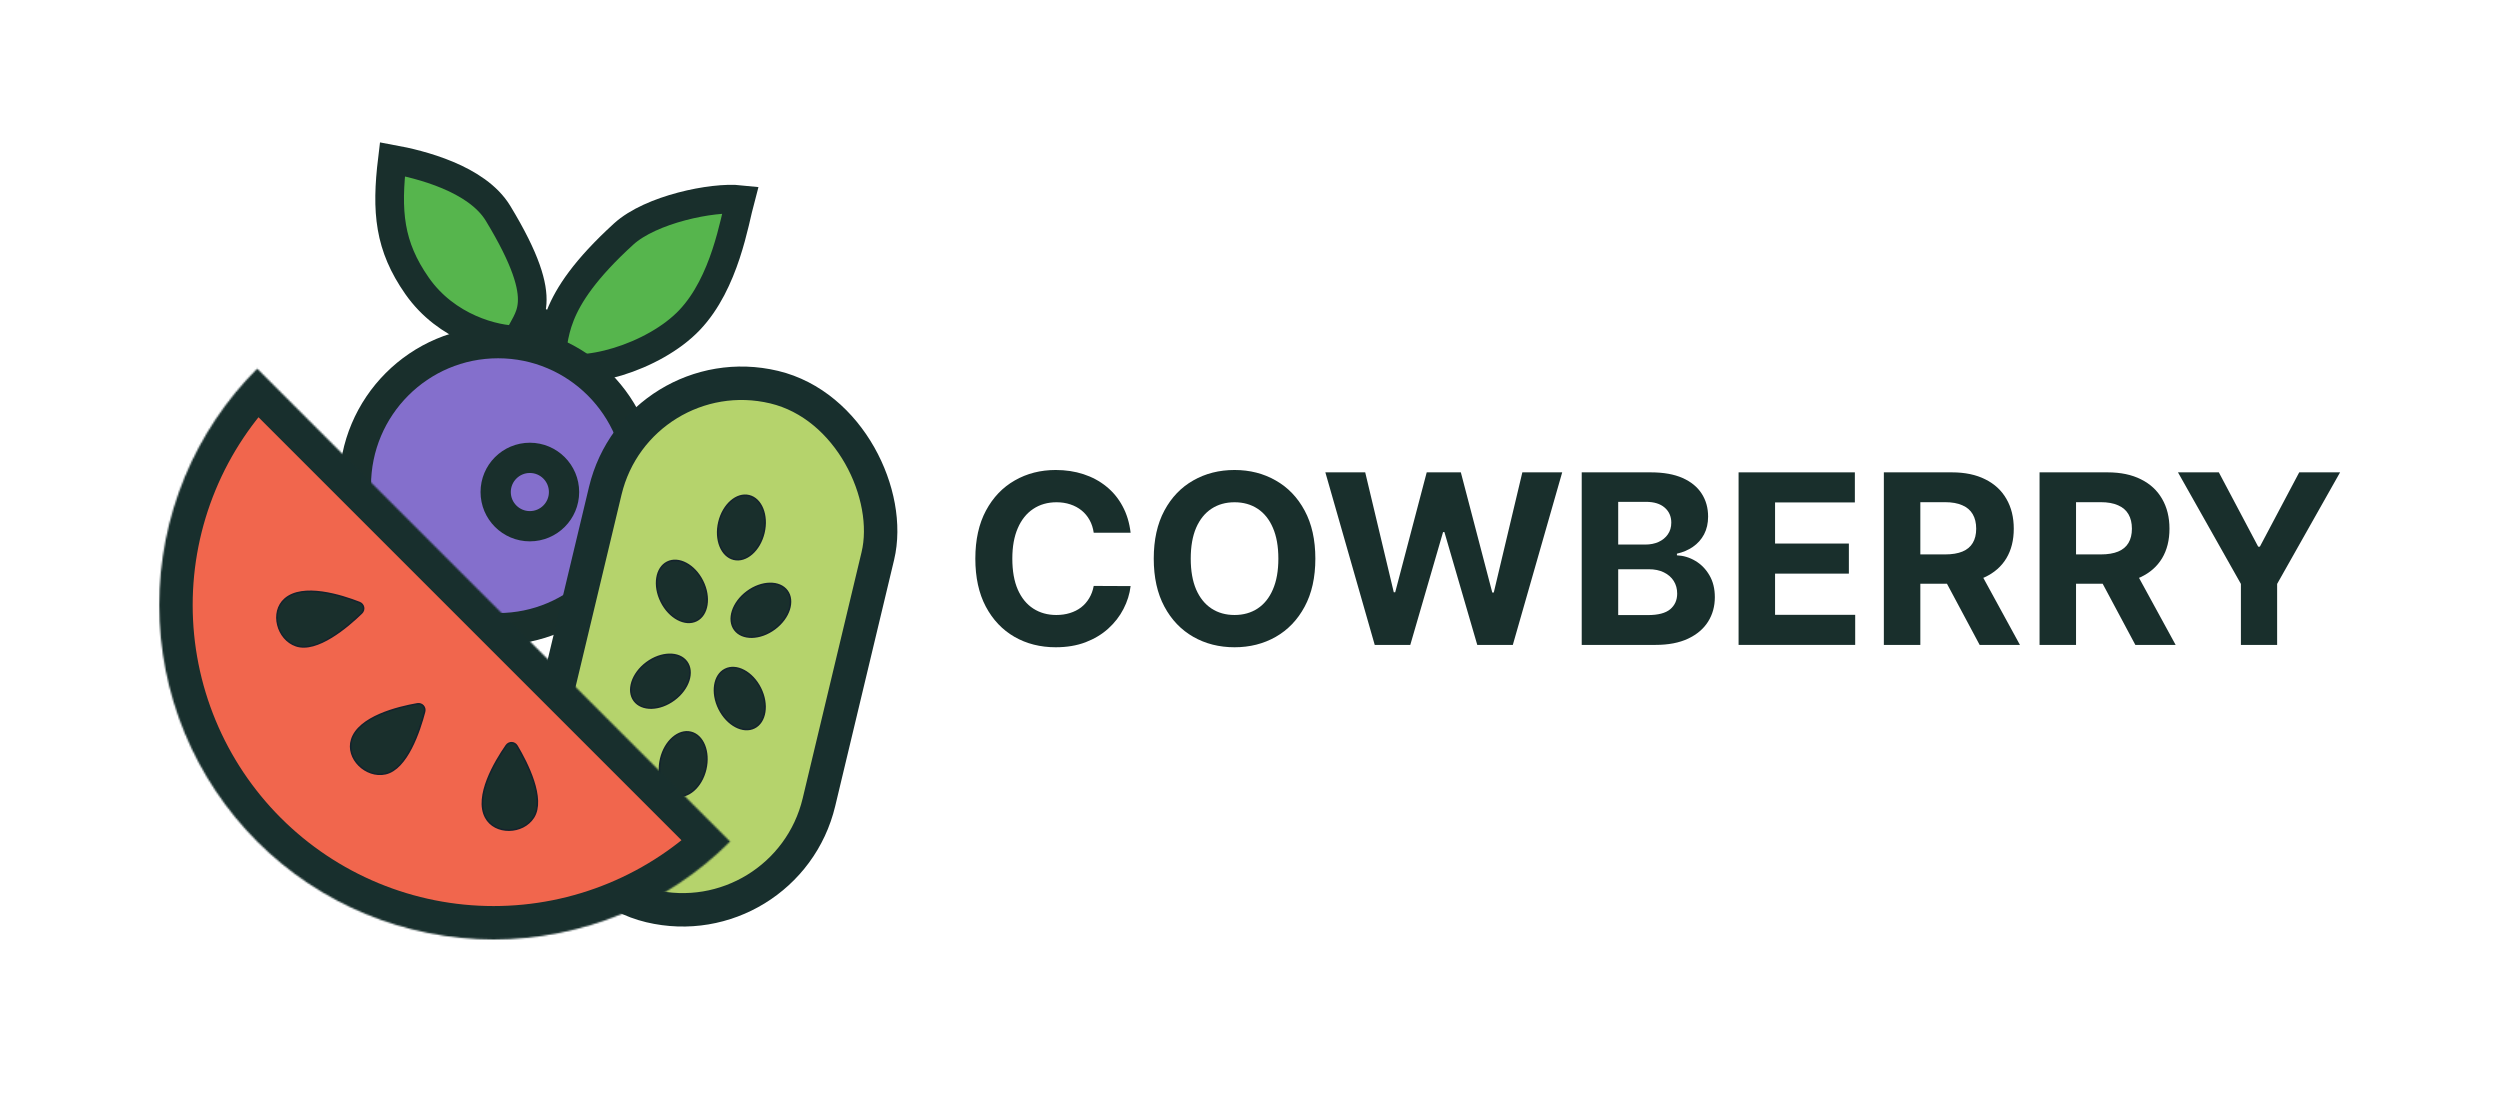
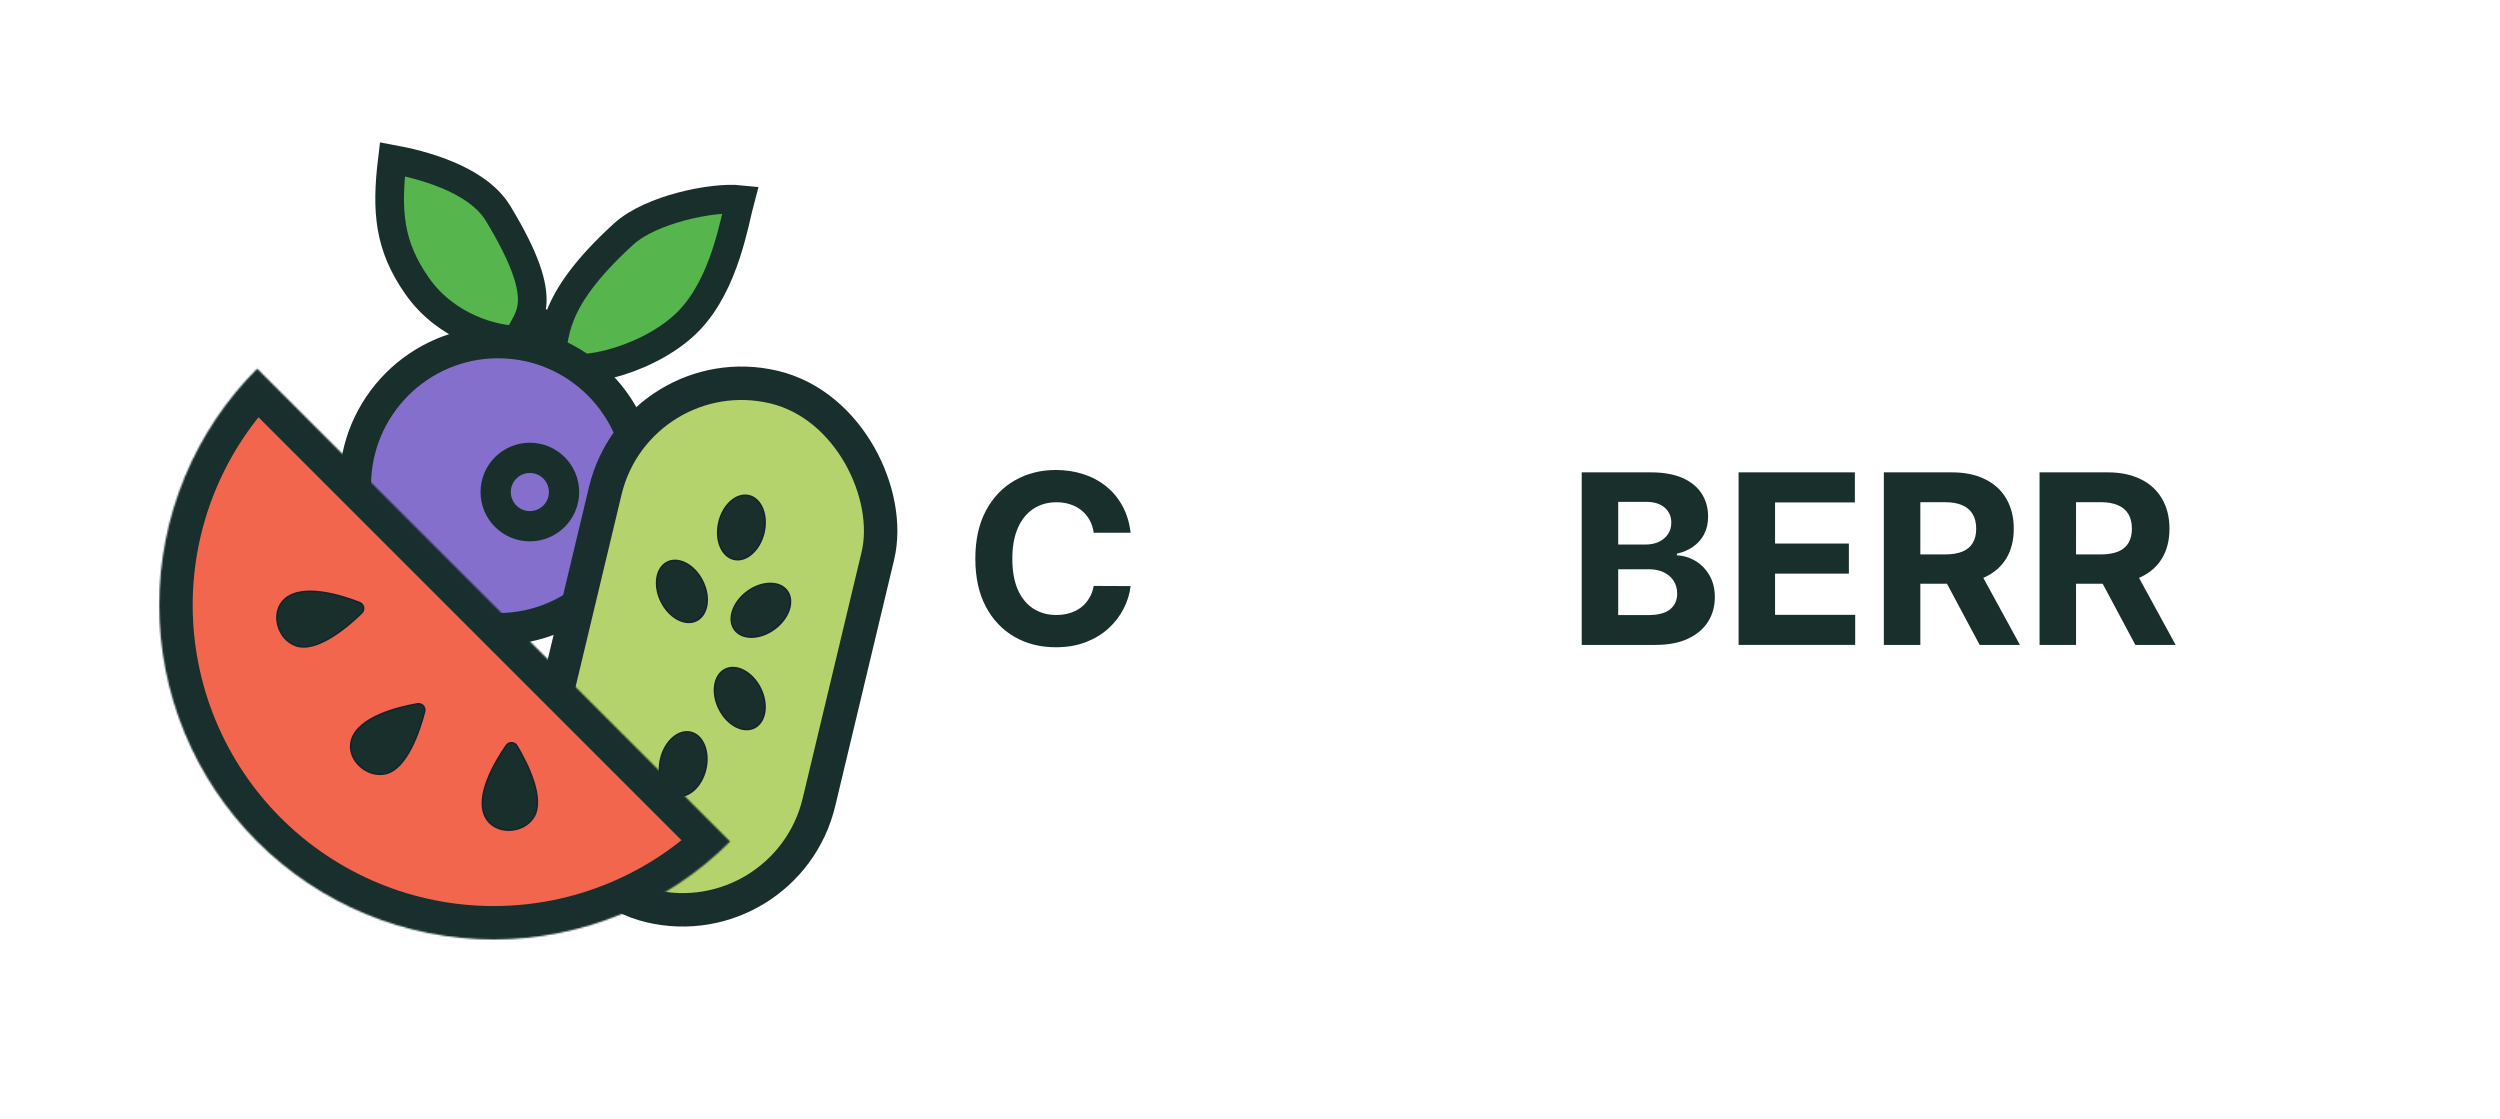
<svg xmlns="http://www.w3.org/2000/svg" width="1570" height="703" viewBox="0 0 1570 703" fill="none">
  <path d="M261.898 179.5C280.427 206.027 310.959 213.667 325.262 213.5C330.254 199 348.234 192.5 312.791 134C299.461 112 263.724 103.167 246.428 100C242.437 133 244.436 154.5 261.898 179.5Z" fill="#56B54D" stroke="#192F2C" stroke-width="18" />
  <path d="M433.034 201C410.749 224.447 364.677 238 344.72 228.501C349.699 211.553 343.289 191.117 391.62 147C408.649 131.456 447.405 123.472 464.89 125.33C461.263 138.854 455.319 177.553 433.034 201Z" fill="#56B54D" stroke="#192F2C" stroke-width="18" />
-   <path d="M351.703 214C351.703 225.598 346.893 235.5 339.728 235.5C332.564 235.5 325.758 225.598 325.758 214C325.758 202.402 331.566 193 338.731 193C345.895 193 351.703 202.402 351.703 214Z" fill="#192F2C" />
+   <path d="M351.703 214C351.703 225.598 346.893 235.5 339.728 235.5C332.564 235.5 325.758 225.598 325.758 214C325.758 202.402 331.566 193 338.731 193C345.895 193 351.703 202.402 351.703 214" fill="#192F2C" />
  <path d="M312.79 215C362.36 215 402.581 255.275 402.581 305C402.581 354.725 362.36 395 312.79 395C263.22 395 223 354.725 223 305C223 255.275 263.22 215 312.79 215Z" fill="#846FCC" stroke="#192F2C" stroke-width="20" />
  <circle cx="332.749" cy="309" r="21.468" fill="#846FCC" stroke="#192F2C" stroke-width="19" />
  <rect x="400.574" y="222.654" width="176" height="335" rx="88" transform="rotate(13.45 400.574 222.654)" fill="#B5D36C" stroke="#182F2D" stroke-width="21" />
  <path d="M470.371 311.32C474.201 312.237 477.196 315.25 478.909 319.471C480.622 323.692 481.032 329.081 479.705 334.631C478.378 340.181 475.573 344.801 472.137 347.79C468.699 350.78 464.665 352.112 460.834 351.196C457.004 350.28 454.009 347.266 452.296 343.045C450.583 338.825 450.173 333.436 451.5 327.886C452.828 322.335 455.632 317.715 459.068 314.726C462.506 311.737 466.54 310.404 470.371 311.32Z" fill="#192F2C" stroke="#14222D" />
  <path d="M433.812 459.892C437.643 460.808 440.638 463.821 442.351 468.043C444.063 472.263 444.474 477.652 443.146 483.202C441.819 488.752 439.015 493.372 435.578 496.361C432.141 499.351 428.107 500.683 424.276 499.767C420.445 498.851 417.45 495.838 415.737 491.616C414.025 487.396 413.614 482.007 414.942 476.457C416.269 470.907 419.073 466.286 422.51 463.298C425.947 460.308 429.981 458.976 433.812 459.892Z" fill="#192F2C" stroke="#14222D" />
-   <path d="M431.208 415.596C428.863 412.432 424.916 410.859 420.361 410.94C415.807 411.021 410.689 412.757 406.105 416.156C401.521 419.554 398.371 423.946 396.97 428.28C395.569 432.615 395.926 436.848 398.272 440.012C400.617 443.177 404.564 444.749 409.119 444.668C413.673 444.588 418.791 442.851 423.375 439.453C427.96 436.054 431.109 431.662 432.51 427.328C433.911 422.993 433.554 418.76 431.208 415.596Z" fill="#192F2C" stroke="#14222D" />
  <path d="M455.411 420.356C458.935 418.596 463.166 418.979 467.191 421.112C471.216 423.244 474.994 427.108 477.545 432.213C480.096 437.318 480.918 442.66 480.206 447.158C479.495 451.658 477.261 455.272 473.737 457.033C470.214 458.793 465.983 458.41 461.957 456.277C457.933 454.145 454.154 450.281 451.603 445.176C449.053 440.071 448.231 434.729 448.942 430.23C449.654 425.731 451.888 422.117 455.411 420.356Z" fill="#192F2C" stroke="#14222D" />
  <path d="M437.394 389.733C433.87 391.494 429.639 391.11 425.613 388.978C421.589 386.845 417.81 382.981 415.26 377.876C412.709 372.771 411.887 367.429 412.598 362.931C413.31 358.431 415.544 354.817 419.067 353.057C422.591 351.296 426.822 351.68 430.847 353.812C434.872 355.944 438.65 359.809 441.201 364.914C443.752 370.019 444.574 375.36 443.862 379.859C443.151 384.359 440.917 387.972 437.394 389.733Z" fill="#192F2C" stroke="#14222D" />
  <path d="M461.366 395.466C463.711 398.63 467.658 400.202 472.213 400.122C476.767 400.041 481.885 398.304 486.469 394.906C491.054 391.507 494.203 387.115 495.604 382.781C497.005 378.447 496.648 374.213 494.303 371.049C491.957 367.885 488.01 366.313 483.455 366.393C478.901 366.474 473.783 368.21 469.199 371.609C464.615 375.007 461.465 379.4 460.064 383.733C458.663 388.068 459.02 392.302 461.366 395.466Z" fill="#192F2C" stroke="#14222D" />
  <mask id="path-13-inside-1_8_2" fill="white">
    <path d="M458.492 528.492C438.992 547.993 415.842 563.461 390.363 574.015C364.885 584.568 337.578 590 310 590C282.422 590 255.115 584.568 229.636 574.015C204.158 563.461 181.008 547.993 161.508 528.492C142.007 508.992 126.539 485.842 115.985 460.363C105.432 434.885 100 407.578 100 380C100 352.422 105.432 325.115 115.985 299.636C126.539 274.158 142.007 251.008 161.508 231.508L310 380L458.492 528.492Z" />
  </mask>
  <path d="M458.492 528.492C438.992 547.993 415.842 563.461 390.363 574.015C364.885 584.568 337.578 590 310 590C282.422 590 255.115 584.568 229.636 574.015C204.158 563.461 181.008 547.993 161.508 528.492C142.007 508.992 126.539 485.842 115.985 460.363C105.432 434.885 100 407.578 100 380C100 352.422 105.432 325.115 115.985 299.636C126.539 274.158 142.007 251.008 161.508 231.508L310 380L458.492 528.492Z" fill="#F1664D" stroke="#182F2D" stroke-width="42" mask="url(#path-13-inside-1_8_2)" />
  <path d="M317.939 468.195C319.64 465.744 323.133 465.871 324.659 468.438C327.795 473.715 332.264 482.005 335.01 490.458C336.382 494.684 337.318 498.933 337.448 502.855C337.578 506.778 336.902 510.342 335.086 513.234C331.775 518.507 325.703 521.282 319.696 521.34C313.692 521.397 307.848 518.741 304.945 513.266C301.473 506.715 302.901 498.031 306.166 489.611C309.42 481.221 314.441 473.239 317.939 468.195Z" fill="#192F2C" stroke="#14222D" />
  <path d="M262.077 442.036C265.016 441.525 267.38 444.1 266.625 446.99C265.072 452.929 262.312 461.932 258.224 469.825C256.18 473.77 253.814 477.421 251.114 480.269C248.413 483.117 245.401 485.139 242.067 485.879C235.989 487.226 229.748 484.854 225.488 480.619C221.229 476.386 219.014 470.361 220.872 464.449C223.095 457.376 230.279 452.292 238.565 448.701C246.822 445.123 256.031 443.09 262.077 442.036Z" fill="#192F2C" stroke="#14222D" />
  <path d="M225.78 378.403C228.558 379.49 229.242 382.918 227.098 384.996C222.689 389.268 215.658 395.533 208.069 400.159C204.275 402.472 200.358 404.365 196.572 405.399C192.786 406.433 189.162 406.599 185.928 405.502C180.033 403.5 175.928 398.234 174.483 392.404C173.038 386.576 174.271 380.276 178.926 376.185C184.496 371.292 193.275 370.673 202.221 371.902C211.137 373.127 220.064 376.166 225.78 378.403Z" fill="#192F2C" stroke="#14222D" />
-   <path d="M1367.77 296.636H1393.43L1418.14 343.305H1419.2L1443.91 296.636H1469.57L1430.04 366.692V405H1407.29V366.692L1367.77 296.636Z" fill="#192F2C" />
  <path d="M1280.84 405V296.636H1323.6C1331.78 296.636 1338.76 298.1 1344.55 301.028C1350.37 303.92 1354.8 308.03 1357.83 313.356C1360.9 318.648 1362.43 324.874 1362.43 332.034C1362.43 339.23 1360.88 345.421 1357.78 350.606C1354.67 355.756 1350.18 359.707 1344.29 362.459C1338.43 365.21 1331.34 366.586 1323.01 366.586H1294.39V348.172H1319.31C1323.68 348.172 1327.32 347.573 1330.21 346.373C1333.1 345.174 1335.25 343.375 1336.67 340.976C1338.11 338.578 1338.84 335.597 1338.84 332.034C1338.84 328.436 1338.11 325.403 1336.67 322.933C1335.25 320.464 1333.09 318.595 1330.16 317.325C1327.27 316.02 1323.61 315.367 1319.2 315.367H1303.75V405H1280.84ZM1339.36 355.686L1366.3 405H1341L1314.65 355.686H1339.36Z" fill="#192F2C" />
  <path d="M1183.06 405V296.636H1225.82C1234 296.636 1240.98 298.1 1246.77 301.028C1252.59 303.92 1257.02 308.03 1260.05 313.356C1263.12 318.648 1264.65 324.874 1264.65 332.034C1264.65 339.23 1263.1 345.421 1260 350.606C1256.89 355.756 1252.39 359.707 1246.5 362.459C1240.65 365.21 1233.56 366.586 1225.23 366.586H1196.61V348.172H1221.53C1225.9 348.172 1229.54 347.573 1232.43 346.373C1235.32 345.174 1237.47 343.375 1238.88 340.976C1240.33 338.578 1241.05 335.597 1241.05 332.034C1241.05 328.436 1240.33 325.403 1238.88 322.933C1237.47 320.464 1235.3 318.595 1232.38 317.325C1229.48 316.02 1225.83 315.367 1221.42 315.367H1205.97V405H1183.06ZM1241.58 355.686L1268.52 405H1243.22L1216.87 355.686H1241.58Z" fill="#192F2C" />
  <path d="M1091.83 405V296.636H1164.85V315.526H1114.74V341.347H1161.09V360.236H1114.74V386.11H1165.06V405H1091.83Z" fill="#192F2C" />
  <path d="M993.32 405V296.636H1036.71C1044.68 296.636 1051.33 297.818 1056.66 300.181C1061.98 302.545 1065.99 305.825 1068.67 310.023C1071.35 314.185 1072.69 318.983 1072.69 324.415C1072.69 328.648 1071.84 332.369 1070.15 335.579C1068.46 338.754 1066.13 341.364 1063.16 343.41C1060.24 345.421 1056.89 346.85 1053.11 347.696V348.754C1057.24 348.931 1061.1 350.095 1064.7 352.247C1068.33 354.398 1071.28 357.414 1073.53 361.295C1075.79 365.14 1076.92 369.725 1076.92 375.052C1076.92 380.801 1075.49 385.934 1072.64 390.449C1069.81 394.929 1065.63 398.474 1060.1 401.084C1054.56 403.695 1047.73 405 1039.62 405H993.32ZM1016.23 386.269H1034.91C1041.29 386.269 1045.95 385.052 1048.88 382.618C1051.81 380.149 1053.27 376.868 1053.27 372.777C1053.27 369.778 1052.55 367.133 1051.1 364.84C1049.65 362.547 1047.59 360.748 1044.91 359.443C1042.26 358.138 1039.11 357.485 1035.44 357.485H1016.23V386.269ZM1016.23 341.982H1033.22C1036.36 341.982 1039.14 341.435 1041.58 340.341C1044.05 339.213 1045.99 337.625 1047.4 335.579C1048.84 333.533 1049.57 331.082 1049.57 328.225C1049.57 324.309 1048.17 321.152 1045.39 318.753C1042.63 316.355 1038.72 315.155 1033.64 315.155H1016.23V341.982Z" fill="#192F2C" />
-   <path d="M863.331 405L832.324 296.636H857.352L875.289 371.93H876.188L895.977 296.636H917.407L937.143 372.089H938.095L956.032 296.636H981.06L950.053 405H927.724L907.089 334.151H906.242L885.659 405H863.331Z" fill="#192F2C" />
-   <path d="M826.04 350.818C826.04 362.635 823.8 372.688 819.32 380.978C814.875 389.267 808.808 395.599 801.118 399.973C793.464 404.312 784.857 406.481 775.297 406.481C765.667 406.481 757.025 404.294 749.37 399.92C741.716 395.546 735.666 389.215 731.222 380.925C726.777 372.635 724.555 362.6 724.555 350.818C724.555 339.001 726.777 328.948 731.222 320.658C735.666 312.369 741.716 306.055 749.37 301.716C757.025 297.342 765.667 295.155 775.297 295.155C784.857 295.155 793.464 297.342 801.118 301.716C808.808 306.055 814.875 312.369 819.32 320.658C823.8 328.948 826.04 339.001 826.04 350.818ZM802.811 350.818C802.811 343.164 801.665 336.708 799.372 331.452C797.115 326.196 793.922 322.21 789.795 319.494C785.668 316.778 780.835 315.42 775.297 315.42C769.759 315.42 764.926 316.778 760.799 319.494C756.672 322.21 753.462 326.196 751.169 331.452C748.912 336.708 747.783 343.164 747.783 350.818C747.783 358.473 748.912 364.928 751.169 370.184C753.462 375.44 756.672 379.426 760.799 382.142C764.926 384.858 769.759 386.216 775.297 386.216C780.835 386.216 785.668 384.858 789.795 382.142C793.922 379.426 797.115 375.44 799.372 370.184C801.665 364.928 802.811 358.473 802.811 350.818Z" fill="#192F2C" />
  <path d="M710.028 334.574H686.853C686.43 331.576 685.565 328.913 684.26 326.584C682.955 324.221 681.28 322.21 679.234 320.553C677.188 318.895 674.824 317.625 672.143 316.743C669.498 315.861 666.623 315.42 663.519 315.42C657.91 315.42 653.025 316.813 648.862 319.6C644.7 322.352 641.472 326.373 639.179 331.664C636.886 336.92 635.74 343.305 635.74 350.818C635.74 358.543 636.886 365.034 639.179 370.29C641.507 375.546 644.753 379.514 648.915 382.195C653.078 384.876 657.893 386.216 663.36 386.216C666.429 386.216 669.269 385.811 671.879 384.999C674.525 384.188 676.87 383.006 678.916 381.454C680.962 379.867 682.655 377.944 683.996 375.687C685.371 373.429 686.324 370.854 686.853 367.962L710.028 368.067C709.429 373.041 707.93 377.838 705.531 382.459C703.167 387.045 699.975 391.155 695.954 394.788C691.968 398.386 687.206 401.243 681.668 403.36C676.165 405.441 669.939 406.481 662.99 406.481C653.324 406.481 644.682 404.294 637.063 399.92C629.479 395.546 623.482 389.215 619.073 380.925C614.699 372.635 612.512 362.6 612.512 350.818C612.512 339.001 614.734 328.948 619.179 320.658C623.623 312.369 629.655 306.055 637.275 301.716C644.894 297.342 653.466 295.155 662.99 295.155C669.269 295.155 675.089 296.037 680.451 297.8C685.848 299.564 690.627 302.139 694.79 305.526C698.952 308.877 702.339 312.986 704.949 317.854C707.594 322.722 709.288 328.295 710.028 334.574Z" fill="#192F2C" />
</svg>